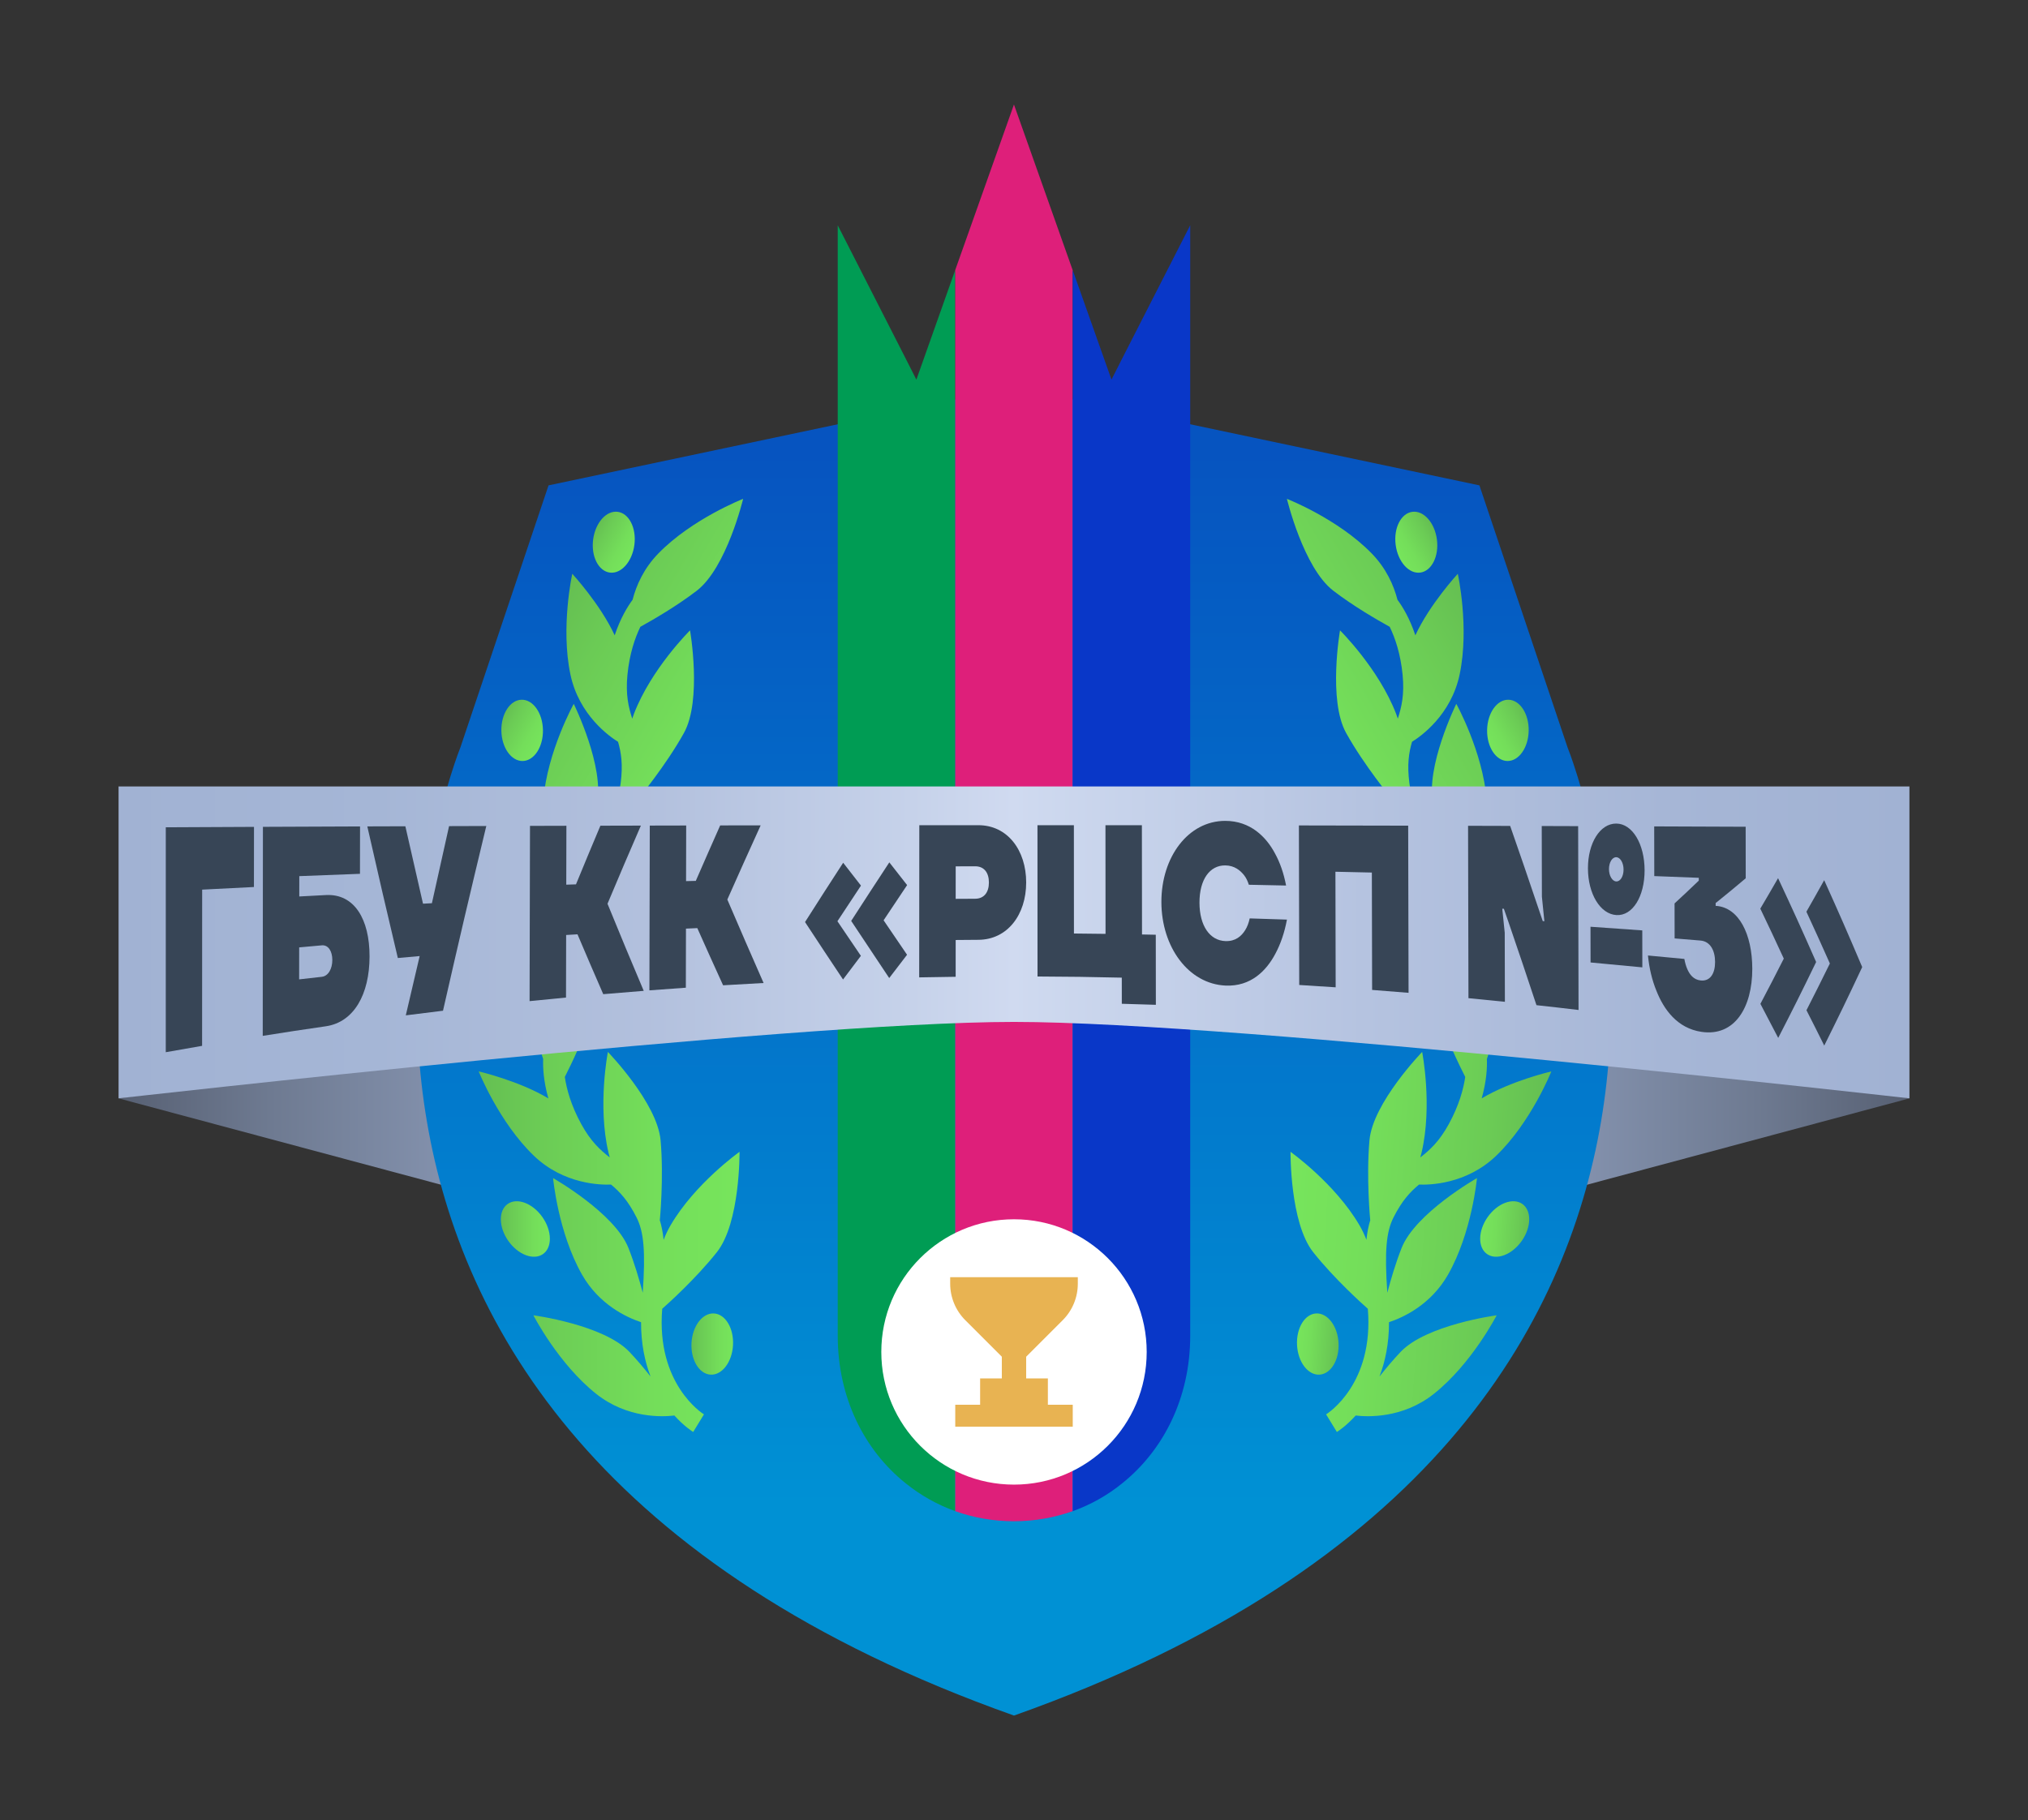
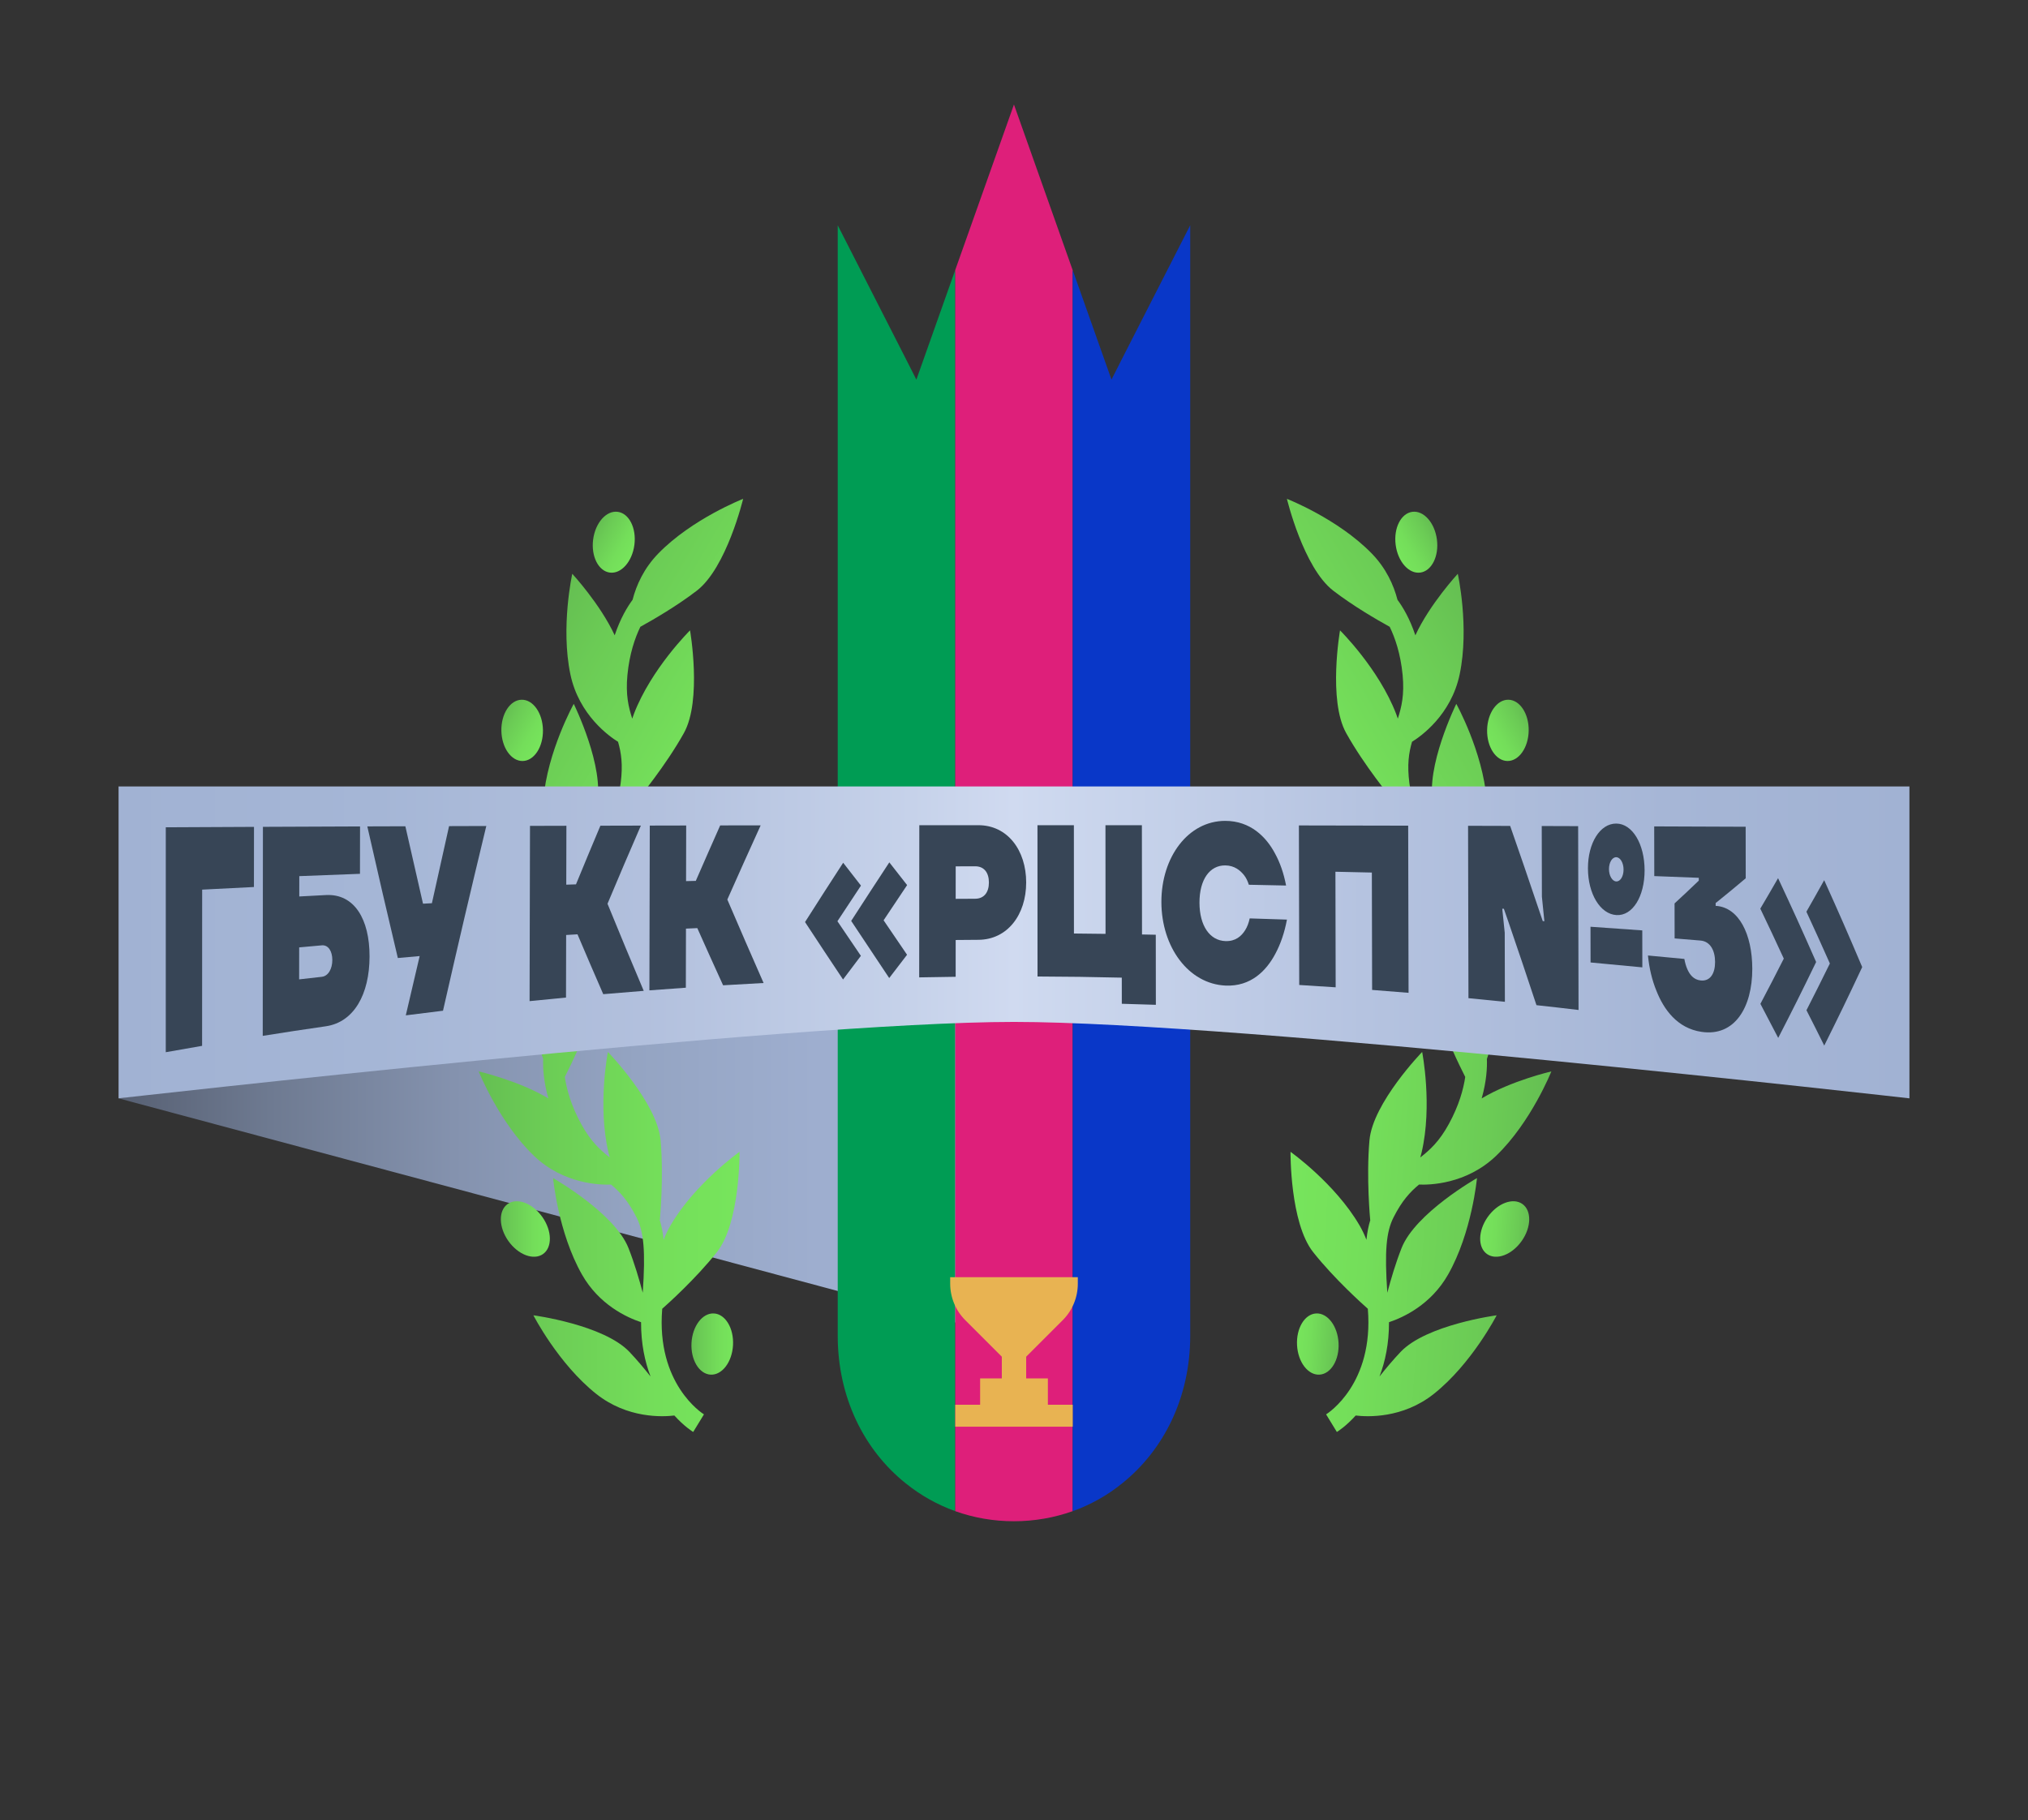
<svg xmlns="http://www.w3.org/2000/svg" version="1.1" id="Слой_1" x="0px" y="0px" viewBox="0 0 1016 912" style="enable-background:new 0 0 1016 912;" xml:space="preserve">
  <rect x="0" y="0" width="1016" height="912" fill="#333333" stroke="none" />
  <style type="text/css">
	.st0{fill:url(#SVGID_1_);}
	.st1{fill:url(#SVGID_00000103947598046951200510000015312034845921136774_);}
	.st2{fill:url(#SVGID_00000181780511563181604440000010798523688526891959_);}
	.st3{fill:#009C54;}
	.st4{fill:#DE1F7A;}
	.st5{fill:#0937C8;}
	.st6{fill:url(#SVGID_00000152251926936919288960000002972551500090738867_);}
	.st7{fill:url(#SVGID_00000170987786157572881880000017958071089856607674_);}
	.st8{fill:url(#SVGID_00000016776329404328350460000010867971378899564955_);}
	.st9{fill:url(#SVGID_00000055691205872329648950000012989941779135398052_);}
	.st10{fill:url(#SVGID_00000140692893118403195230000014349800330024956846_);}
	.st11{fill:url(#SVGID_00000129175370059322641850000000725027661722424736_);}
	.st12{fill:url(#SVGID_00000158716803089077500330000002754596051358606783_);}
	.st13{fill:url(#SVGID_00000166640874070755831500000015088537309344188344_);}
	.st14{fill:url(#SVGID_00000129909116027751265510000017709225351951987123_);}
	.st15{fill:url(#SVGID_00000090277582530265142590000008117280156562619557_);}
	.st16{fill:url(#SVGID_00000082333140387796141500000008210730752406010025_);}
	.st17{fill:url(#SVGID_00000058588431460383283280000007340920025499125399_);}
	.st18{fill:url(#SVGID_00000062895163078282913080000002400789216629535128_);}
	.st19{fill:url(#SVGID_00000092418538948357086560000016055382118237947531_);}
	.st20{fill:url(#SVGID_00000169530972568977108780000018195981899428102026_);}
	.st21{fill:url(#SVGID_00000103252685198842426290000007303336726156980144_);}
	.st22{fill:#FFFFFF;}
	.st23{fill:url(#SVGID_00000129171948714083270650000003744982699474341009_);}
	.st24{fill:#374556;}
	.st25{fill:#E8B352;}
</style>
  <g>
    <g>
      <linearGradient id="SVGID_1_" gradientUnits="userSpaceOnUse" x1="59.403" y1="578.461" x2="495.428" y2="578.461">
        <stop offset="0" style="stop-color:#576073" />
        <stop offset="0.174" style="stop-color:#6E7A91" />
        <stop offset="0.385" style="stop-color:#8492AE" />
        <stop offset="0.595" style="stop-color:#94A4C2" />
        <stop offset="0.801" style="stop-color:#9EAECF" />
        <stop offset="1" style="stop-color:#A1B2D3" />
      </linearGradient>
      <polygon class="st0" points="59.4,550.36 495.43,667.18 495.43,489.75   " />
      <linearGradient id="SVGID_00000086688948451491285150000000640290025665319832_" gradientUnits="userSpaceOnUse" x1="1109.993" y1="566.439" x2="1546.02" y2="566.439" gradientTransform="matrix(-1 0 0 1 2066.591 0)">
        <stop offset="0" style="stop-color:#576073" />
        <stop offset="0.174" style="stop-color:#6E7A91" />
        <stop offset="0.385" style="stop-color:#8492AE" />
        <stop offset="0.595" style="stop-color:#94A4C2" />
        <stop offset="0.801" style="stop-color:#9EAECF" />
        <stop offset="1" style="stop-color:#A1B2D3" />
      </linearGradient>
-       <polygon style="fill:url(#SVGID_00000086688948451491285150000000640290025665319832_);" points="956.6,550.36 520.57,667.18     520.57,465.7   " />
    </g>
    <linearGradient id="SVGID_00000054958918910848604110000003956800395580869301_" gradientUnits="userSpaceOnUse" x1="507.99" y1="226.473" x2="507.99" y2="754.55">
      <stop offset="0" style="stop-color:#0654C0" />
      <stop offset="1" style="stop-color:#0091D4" />
    </linearGradient>
-     <path style="fill:url(#SVGID_00000054958918910848604110000003956800395580869301_);" d="M785.3,374.44l-44.13-131.23   l-233.18-49.27l-233.18,49.27l-44.13,131.23c0,0-137.29,338.17,277.31,485.19C922.59,712.61,785.3,374.44,785.3,374.44z" />
    <g>
      <path class="st3" d="M478.56,135.3v621.91c-9.05-3.26-17.41-7.97-24.87-13.99c-20.71-16.59-34-42.9-34-73.92V112.88l34,66.69    l5.4,10.65L478.56,135.3z" />
      <path class="st4" d="M537.4,135.38v621.83c-9.21,3.26-19.12,5.05-29.42,5.05c-10.3,0-20.21-1.75-29.42-5.05V135.3l29.42-82.93    L537.4,135.38z" />
      <path class="st5" d="M596.28,112.88v556.43c0,31.01-13.33,57.32-34.04,73.92c-7.38,6.02-15.78,10.73-24.83,13.99V135.38    l19.43,54.83l5.4-10.65L596.28,112.88z" />
    </g>
    <g>
      <g>
        <linearGradient id="SVGID_00000030475394345447742280000002052712555060566959_" gradientUnits="userSpaceOnUse" x1="239.816" y1="587.597" x2="370.505" y2="587.597">
          <stop offset="0" style="stop-color:#65BF52" />
          <stop offset="0.224" style="stop-color:#6BCB55" />
          <stop offset="0.682" style="stop-color:#74DE5A" />
          <stop offset="1" style="stop-color:#77E55C" />
        </linearGradient>
        <path style="fill:url(#SVGID_00000030475394345447742280000002052712555060566959_);" d="M347.28,717.53l5.39-8.82     c-0.98-0.61-23.97-15.37-20.91-52.81c0-0.04,0.01-0.07,0.01-0.11c2.44-2.15,16.71-14.91,27.38-28.36     c11.71-14.76,11.35-50.28,11.35-50.28s-22.28,15.81-34.52,36.76c-1.43,2.45-2.58,4.9-3.51,7.33c-0.4-3.8-1.05-7.05-1.96-9.98     c0.04,0.02,0.07,0.03,0.07,0.03s2.04-21.14,0.37-39.91c-1.67-18.77-26.4-44.27-26.4-44.27s-5.27,26.8,0.29,50.43     c0.2,0.83,0.41,1.64,0.64,2.43c-4.86-3.79-9.53-8.05-14.28-16.72c-5.13-9.36-7.34-17.52-8.23-23.62     c3.48-6.86,9.29-19.01,13.2-30.86c5.9-17.89-6.69-51.11-6.69-51.11s-15.46,22.52-19.72,46.41c-1.85,10.4-0.15,19.54,2.36,26.56     c-0.17,4.23,0.15,11.11,2.61,19.76c-14.7-8.85-34.91-13.54-34.91-13.54s10.11,25.38,27.58,42.21     c15.08,14.53,33.85,14.71,38.72,14.49c4.42,3.67,8.51,8.05,12.75,16.41c0,0,0,0,0,0c3.69,7.28,4.56,16.91,3.14,37.8     c-1.8-6.81-4.2-14.89-7.14-22.37c-6.88-17.54-37.78-35.07-37.78-35.07s2.48,27.2,14.46,48.31c8.6,15.15,22.46,21.51,29.61,23.89     c-0.02,10.8,1.92,19.81,4.76,27.2c-3.24-4.09-6.83-8.36-10.54-12.28c-12.94-13.69-48.16-18.38-48.16-18.38     s12.48,24.3,31.49,39.39c15.61,12.4,33.32,11.53,39.14,10.83C342.7,714.66,346.84,717.26,347.28,717.53z" />
        <linearGradient id="SVGID_00000091735794990812568580000016266978483898349724_" gradientUnits="userSpaceOnUse" x1="236.511" y1="512.062" x2="259.709" y2="512.062">
          <stop offset="0" style="stop-color:#65BF52" />
          <stop offset="0.224" style="stop-color:#6BCB55" />
          <stop offset="0.682" style="stop-color:#74DE5A" />
          <stop offset="1" style="stop-color:#77E55C" />
        </linearGradient>
        <path style="fill:url(#SVGID_00000091735794990812568580000016266978483898349724_);" d="M257.41,507.35     c-3.83-7.56-11.1-11.59-16.23-8.99s-6.19,10.84-2.36,18.4c3.83,7.56,11.1,11.59,16.23,8.99     C260.18,523.16,261.24,514.92,257.41,507.35z" />
        <linearGradient id="SVGID_00000032618727809654024520000006395164452686707114_" gradientUnits="userSpaceOnUse" x1="250.916" y1="615.828" x2="275.479" y2="615.828">
          <stop offset="0" style="stop-color:#65BF52" />
          <stop offset="0.224" style="stop-color:#6BCB55" />
          <stop offset="0.682" style="stop-color:#74DE5A" />
          <stop offset="1" style="stop-color:#77E55C" />
        </linearGradient>
        <path style="fill:url(#SVGID_00000032618727809654024520000006395164452686707114_);" d="M271.71,609.82     c-4.89-6.93-12.66-9.85-17.37-6.54c-4.7,3.32-4.55,11.62,0.34,18.55s12.66,9.85,17.37,6.54     C276.75,625.05,276.6,616.75,271.71,609.82z" />
        <linearGradient id="SVGID_00000000204686968747123300000007000015418955423403_" gradientUnits="userSpaceOnUse" x1="346.393" y1="673.472" x2="367.27" y2="673.472">
          <stop offset="0" style="stop-color:#65BF52" />
          <stop offset="0.224" style="stop-color:#6BCB55" />
          <stop offset="0.682" style="stop-color:#74DE5A" />
          <stop offset="1" style="stop-color:#77E55C" />
        </linearGradient>
        <path style="fill:url(#SVGID_00000000204686968747123300000007000015418955423403_);" d="M346.43,672.9     c-0.46,8.47,3.82,15.59,9.56,15.9c5.75,0.32,10.78-6.29,11.24-14.76c0.46-8.47-3.82-15.59-9.56-15.9     C351.93,657.83,346.89,664.44,346.43,672.9z" />
      </g>
      <g>
        <linearGradient id="SVGID_00000131352489778351470660000013439133018685329588_" gradientUnits="userSpaceOnUse" x1="263.884" y1="754.185" x2="391.459" y2="754.185" gradientTransform="matrix(0.864 0.504 -0.504 0.864 410.389 -448.478)">
          <stop offset="0" style="stop-color:#65BF52" />
          <stop offset="0.224" style="stop-color:#6BCB55" />
          <stop offset="0.682" style="stop-color:#74DE5A" />
          <stop offset="1" style="stop-color:#77E55C" />
        </linearGradient>
        <path style="fill:url(#SVGID_00000131352489778351470660000013439133018685329588_);" d="M273.91,497.35l9.42-4.26     c-0.47-1.06-11.17-26.19,12.42-55.42c0.02-0.03,0.05-0.06,0.07-0.09c3.23-0.41,22.2-2.93,38.59-8.05     c17.98-5.62,37.67-35.19,37.67-35.19s-27.31,0.54-49.22,10.98c-2.56,1.22-4.89,2.6-7.02,4.08c1.81-3.37,3.1-6.42,3.99-9.36     c0.02,0.04,0.04,0.07,0.04,0.07s13.58-16.33,22.75-32.79c9.17-16.46,3.08-51.46,3.08-51.46s-19.43,19.2-28.12,41.86     c-0.3,0.8-0.58,1.59-0.84,2.37c-1.89-5.87-3.35-12.01-2.41-21.86c1.02-10.63,3.79-18.61,6.48-24.16     c6.74-3.72,18.38-10.49,28.27-18.09c14.94-11.47,23.22-46.02,23.22-46.02s-25.45,9.93-42.41,27.29     c-7.38,7.55-11.12,16.07-12.98,23.29c-2.52,3.4-6.13,9.27-8.96,17.8c-7.18-15.58-21.25-30.83-21.25-30.83s-5.92,26.67-0.94,50.42     c4.3,20.49,19.71,31.2,23.87,33.76c1.59,5.52,2.51,11.44,1.31,20.74c0,0,0,0,0,0c-1.05,8.1-5.74,16.55-18.66,33.02     c2.35-6.64,4.9-14.68,6.68-22.52c4.18-18.37-11.52-50.25-11.52-50.25s-13.25,23.89-15.22,48.08     c-1.41,17.36,6.47,30.42,11.04,36.41c-6.09,8.92-9.56,17.46-11.36,25.17c-0.38-5.2-0.95-10.75-1.81-16.09     c-3-18.6-29.48-42.28-29.48-42.28s-3.35,27.11,3.88,50.28c5.94,19.03,21.06,28.27,26.27,30.97     C271.74,492.4,273.69,496.88,273.91,497.35z" />
        <linearGradient id="SVGID_00000043443395070277704160000012416916258405249425_" gradientUnits="userSpaceOnUse" x1="262.572" y1="673.954" x2="285.184" y2="673.954" gradientTransform="matrix(0.864 0.504 -0.504 0.864 410.389 -448.478)">
          <stop offset="0" style="stop-color:#65BF52" />
          <stop offset="0.224" style="stop-color:#6BCB55" />
          <stop offset="0.682" style="stop-color:#74DE5A" />
          <stop offset="1" style="stop-color:#77E55C" />
        </linearGradient>
        <path style="fill:url(#SVGID_00000043443395070277704160000012416916258405249425_);" d="M317.82,273.02     c1.09-8.41-2.66-15.82-8.37-16.56c-5.71-0.74-11.21,5.48-12.3,13.89c-1.09,8.41,2.66,15.82,8.37,16.56     C311.22,287.65,316.73,281.43,317.82,273.02z" />
        <linearGradient id="SVGID_00000088851675159680159640000018206028647973918118_" gradientUnits="userSpaceOnUse" x1="269.78" y1="778.517" x2="293.675" y2="778.517" gradientTransform="matrix(0.864 0.504 -0.504 0.864 410.389 -448.478)">
          <stop offset="0" style="stop-color:#65BF52" />
          <stop offset="0.224" style="stop-color:#6BCB55" />
          <stop offset="0.682" style="stop-color:#74DE5A" />
          <stop offset="1" style="stop-color:#77E55C" />
        </linearGradient>
        <path style="fill:url(#SVGID_00000088851675159680159640000018206028647973918118_);" d="M272.01,365.79     c-0.15-8.48-4.93-15.27-10.68-15.17c-5.75,0.1-10.3,7.05-10.15,15.53c0.15,8.48,4.93,15.27,10.68,15.17     C267.61,381.22,272.16,374.26,272.01,365.79z" />
        <linearGradient id="SVGID_00000092447686765296612750000003586009121548594575_" gradientUnits="userSpaceOnUse" x1="360.62" y1="842.521" x2="381.649" y2="842.521" gradientTransform="matrix(0.864 0.504 -0.504 0.864 410.389 -448.478)">
          <stop offset="0" style="stop-color:#65BF52" />
          <stop offset="0.224" style="stop-color:#6BCB55" />
          <stop offset="0.682" style="stop-color:#74DE5A" />
          <stop offset="1" style="stop-color:#77E55C" />
        </linearGradient>
        <path style="fill:url(#SVGID_00000092447686765296612750000003586009121548594575_);" d="M298.31,459.97     c-5.15,6.74-5.61,15.03-1.04,18.53c4.57,3.49,12.45,0.86,17.6-5.88c5.15-6.74,5.61-15.03,1.04-18.53     C311.33,450.6,303.45,453.23,298.31,459.97z" />
      </g>
    </g>
    <g>
      <g>
        <linearGradient id="SVGID_00000045586006413654252920000000909832590820402845_" gradientUnits="userSpaceOnUse" x1="1297.849" y1="611.013" x2="1425.425" y2="611.013" gradientTransform="matrix(-0.998 -0.069 -0.069 0.998 2110.447 73.329)">
          <stop offset="0" style="stop-color:#65BF52" />
          <stop offset="0.224" style="stop-color:#6BCB55" />
          <stop offset="0.682" style="stop-color:#74DE5A" />
          <stop offset="1" style="stop-color:#77E55C" />
        </linearGradient>
        <path style="fill:url(#SVGID_00000045586006413654252920000000909832590820402845_);" d="M669.75,717.53l-5.39-8.82     c0.98-0.61,23.97-15.37,20.91-52.81c0-0.04-0.01-0.07-0.01-0.11c-2.44-2.15-16.71-14.91-27.38-28.36     c-11.71-14.76-11.35-50.28-11.35-50.28s22.28,15.81,34.52,36.76c1.43,2.45,2.58,4.9,3.51,7.33c0.4-3.8,1.05-7.05,1.96-9.98     c-0.04,0.02-0.07,0.03-0.07,0.03s-2.04-21.14-0.37-39.91c1.67-18.77,26.4-44.27,26.4-44.27s5.27,26.8-0.29,50.43     c-0.2,0.83-0.41,1.64-0.64,2.43c4.86-3.79,9.53-8.05,14.28-16.72c5.13-9.36,7.34-17.52,8.23-23.62     c-3.48-6.86-9.29-19.01-13.2-30.86c-5.9-17.89,6.69-51.11,6.69-51.11s15.46,22.52,19.72,46.41c1.85,10.4,0.15,19.54-2.36,26.56     c0.17,4.23-0.15,11.11-2.61,19.76c14.7-8.85,34.91-13.54,34.91-13.54s-10.11,25.38-27.58,42.21     c-15.08,14.53-33.85,14.71-38.72,14.49c-4.42,3.67-8.51,8.05-12.75,16.41c0,0,0,0,0,0c-3.69,7.28-4.56,16.91-3.14,37.8     c1.8-6.81,4.2-14.89,7.14-22.37c6.88-17.54,37.78-35.07,37.78-35.07s-2.48,27.2-14.46,48.31c-8.6,15.15-22.46,21.51-29.61,23.89     c0.02,10.8-1.92,19.81-4.76,27.2c3.24-4.09,6.83-8.36,10.54-12.28c12.94-13.69,48.16-18.38,48.16-18.38s-12.48,24.3-31.49,39.39     c-15.61,12.4-33.32,11.53-39.14,10.83C674.33,714.66,670.19,717.26,669.75,717.53z" />
        <linearGradient id="SVGID_00000180351250885559651840000005477912349066047671_" gradientUnits="userSpaceOnUse" x1="1296.538" y1="530.782" x2="1319.15" y2="530.782" gradientTransform="matrix(-0.998 -0.069 -0.069 0.998 2110.447 73.329)">
          <stop offset="0" style="stop-color:#65BF52" />
          <stop offset="0.224" style="stop-color:#6BCB55" />
          <stop offset="0.682" style="stop-color:#74DE5A" />
          <stop offset="1" style="stop-color:#77E55C" />
        </linearGradient>
        <path style="fill:url(#SVGID_00000180351250885559651840000005477912349066047671_);" d="M759.62,507.35     c3.83-7.56,11.1-11.59,16.23-8.99s6.19,10.84,2.36,18.4c-3.83,7.56-11.1,11.59-16.23,8.99     C756.85,523.16,755.79,514.92,759.62,507.35z" />
        <linearGradient id="SVGID_00000069367226031807765620000002204147660338708629_" gradientUnits="userSpaceOnUse" x1="1303.745" y1="635.346" x2="1327.641" y2="635.346" gradientTransform="matrix(-0.998 -0.069 -0.069 0.998 2110.447 73.329)">
          <stop offset="0" style="stop-color:#65BF52" />
          <stop offset="0.224" style="stop-color:#6BCB55" />
          <stop offset="0.682" style="stop-color:#74DE5A" />
          <stop offset="1" style="stop-color:#77E55C" />
        </linearGradient>
        <path style="fill:url(#SVGID_00000069367226031807765620000002204147660338708629_);" d="M745.32,609.82     c4.89-6.93,12.66-9.85,17.37-6.54c4.7,3.32,4.55,11.62-0.34,18.55c-4.89,6.93-12.66,9.85-17.37,6.54S740.43,616.75,745.32,609.82     z" />
        <linearGradient id="SVGID_00000143596315868717777590000006517760146802021292_" gradientUnits="userSpaceOnUse" x1="1394.586" y1="699.349" x2="1415.615" y2="699.349" gradientTransform="matrix(-0.998 -0.069 -0.069 0.998 2110.447 73.329)">
          <stop offset="0" style="stop-color:#65BF52" />
          <stop offset="0.224" style="stop-color:#6BCB55" />
          <stop offset="0.682" style="stop-color:#74DE5A" />
          <stop offset="1" style="stop-color:#77E55C" />
        </linearGradient>
        <path style="fill:url(#SVGID_00000143596315868717777590000006517760146802021292_);" d="M670.6,672.9     c0.46,8.47-3.82,15.59-9.56,15.9c-5.75,0.32-10.78-6.29-11.24-14.76c-0.46-8.47,3.82-15.59,9.56-15.9     C665.1,657.83,670.14,664.44,670.6,672.9z" />
      </g>
      <g>
        <linearGradient id="SVGID_00000181782500124178392250000006188657738933881271_" gradientUnits="userSpaceOnUse" x1="1177.029" y1="221.706" x2="1304.605" y2="221.706" gradientTransform="matrix(-0.864 0.504 0.504 0.864 1663.696 -448.478)">
          <stop offset="0" style="stop-color:#65BF52" />
          <stop offset="0.224" style="stop-color:#6BCB55" />
          <stop offset="0.682" style="stop-color:#74DE5A" />
          <stop offset="1" style="stop-color:#77E55C" />
        </linearGradient>
        <path style="fill:url(#SVGID_00000181782500124178392250000006188657738933881271_);" d="M743.12,497.35l-9.42-4.26     c0.47-1.06,11.17-26.19-12.42-55.42c-0.02-0.03-0.05-0.06-0.07-0.09c-3.23-0.41-22.2-2.93-38.59-8.05     c-17.98-5.62-37.67-35.19-37.67-35.19s27.31,0.54,49.22,10.98c2.56,1.22,4.89,2.6,7.02,4.08c-1.81-3.37-3.1-6.42-3.99-9.36     c-0.02,0.04-0.04,0.07-0.04,0.07s-13.58-16.33-22.75-32.79c-9.17-16.46-3.08-51.46-3.08-51.46s19.43,19.2,28.12,41.86     c0.3,0.8,0.58,1.59,0.84,2.37c1.89-5.87,3.35-12.01,2.41-21.86c-1.02-10.63-3.79-18.61-6.48-24.16     c-6.74-3.72-18.38-10.49-28.27-18.09c-14.94-11.47-23.22-46.02-23.22-46.02s25.45,9.93,42.41,27.29     c7.38,7.55,11.12,16.07,12.98,23.29c2.52,3.4,6.13,9.27,8.96,17.8c7.18-15.58,21.25-30.83,21.25-30.83s5.92,26.67,0.94,50.42     c-4.3,20.49-19.71,31.2-23.87,33.76c-1.59,5.52-2.51,11.44-1.31,20.74c0,0,0,0,0,0c1.05,8.1,5.74,16.55,18.66,33.02     c-2.35-6.64-4.9-14.68-6.68-22.52c-4.18-18.37,11.52-50.25,11.52-50.25s13.25,23.89,15.22,48.08     c1.41,17.36-6.47,30.42-11.04,36.41c6.09,8.92,9.56,17.46,11.36,25.17c0.38-5.2,0.95-10.75,1.81-16.09     c3-18.6,29.48-42.28,29.48-42.28s3.35,27.11-3.88,50.28c-5.94,19.03-21.06,28.27-26.27,30.97     C745.29,492.4,743.34,496.88,743.12,497.35z" />
        <linearGradient id="SVGID_00000127021005860691573740000007282605802318945677_" gradientUnits="userSpaceOnUse" x1="1175.718" y1="141.476" x2="1198.33" y2="141.476" gradientTransform="matrix(-0.864 0.504 0.504 0.864 1663.696 -448.478)">
          <stop offset="0" style="stop-color:#65BF52" />
          <stop offset="0.224" style="stop-color:#6BCB55" />
          <stop offset="0.682" style="stop-color:#74DE5A" />
          <stop offset="1" style="stop-color:#77E55C" />
        </linearGradient>
        <path style="fill:url(#SVGID_00000127021005860691573740000007282605802318945677_);" d="M699.21,273.02     c-1.09-8.41,2.66-15.82,8.37-16.56c5.71-0.74,11.21,5.48,12.3,13.89c1.09,8.41-2.66,15.82-8.37,16.56     C705.8,287.65,700.3,281.43,699.21,273.02z" />
        <linearGradient id="SVGID_00000056395690855558926320000006508475577297054376_" gradientUnits="userSpaceOnUse" x1="1182.926" y1="246.039" x2="1206.821" y2="246.039" gradientTransform="matrix(-0.864 0.504 0.504 0.864 1663.696 -448.478)">
          <stop offset="0" style="stop-color:#65BF52" />
          <stop offset="0.224" style="stop-color:#6BCB55" />
          <stop offset="0.682" style="stop-color:#74DE5A" />
          <stop offset="1" style="stop-color:#77E55C" />
        </linearGradient>
        <path style="fill:url(#SVGID_00000056395690855558926320000006508475577297054376_);" d="M745.02,365.79     c0.15-8.48,4.93-15.27,10.68-15.17s10.3,7.05,10.15,15.53s-4.93,15.27-10.68,15.17S744.87,374.26,745.02,365.79z" />
        <linearGradient id="SVGID_00000125592726959667300740000012243711881321615021_" gradientUnits="userSpaceOnUse" x1="1273.766" y1="310.043" x2="1294.795" y2="310.043" gradientTransform="matrix(-0.864 0.504 0.504 0.864 1663.696 -448.478)">
          <stop offset="0" style="stop-color:#65BF52" />
          <stop offset="0.224" style="stop-color:#6BCB55" />
          <stop offset="0.682" style="stop-color:#74DE5A" />
          <stop offset="1" style="stop-color:#77E55C" />
        </linearGradient>
        <path style="fill:url(#SVGID_00000125592726959667300740000012243711881321615021_);" d="M718.72,459.97     c5.15,6.74,5.61,15.03,1.04,18.53s-12.45,0.86-17.6-5.88c-5.15-6.74-5.61-15.03-1.04-18.53     C705.7,450.6,713.58,453.23,718.72,459.97z" />
      </g>
    </g>
-     <circle class="st22" cx="508" cy="677.43" r="66.48" />
    <linearGradient id="SVGID_00000027580823750797582420000017695923791366835872_" gradientUnits="userSpaceOnUse" x1="59.403" y1="472.214" x2="956.597" y2="472.214">
      <stop offset="0" style="stop-color:#A1B2D3" />
      <stop offset="0.144" style="stop-color:#A5B6D6" />
      <stop offset="0.293" style="stop-color:#B2C0DD" />
      <stop offset="0.443" style="stop-color:#C6D2EA" />
      <stop offset="0.5" style="stop-color:#D0DAF0" />
      <stop offset="0.51" style="stop-color:#CED9EF" />
      <stop offset="0.695" style="stop-color:#B5C3E0" />
      <stop offset="0.864" style="stop-color:#A6B6D6" />
      <stop offset="1" style="stop-color:#A1B2D3" />
    </linearGradient>
    <path style="fill:url(#SVGID_00000027580823750797582420000017695923791366835872_);" d="M956.6,550.36c0,0-336.24-38.3-448.6-38.3   c-112.36,0-448.6,38.3-448.6,38.3V394.07h897.2V550.36z" />
    <g>
      <g>
        <g>
          <path class="st24" d="M83.06,414.54c17.68-0.09,26.52-0.13,44.19-0.21c-0.01,12.05-0.02,18.08-0.03,30.13      c-10.38,0.51-15.56,0.77-25.94,1.31c-0.01,31.31-0.02,46.97-0.03,78.28c-7.28,1.25-10.92,1.89-18.2,3.19      C83.06,482.16,83.06,459.63,83.06,414.54z" />
          <path class="st24" d="M131.72,414.31c19.46-0.09,29.19-0.13,48.66-0.2c-0.02,9.5-0.02,14.24-0.04,23.74      c-12.16,0.44-18.24,0.67-30.4,1.16c0,4.08-0.01,6.12-0.01,10.19c5.35-0.29,8.03-0.43,13.38-0.71      c14.19-0.74,21.87,12.07,21.83,30.79c-0.03,18.86-7.75,32.92-21.93,34.97c-12.64,1.83-18.95,2.79-31.58,4.8      C131.66,477.15,131.68,456.21,131.72,414.31z M161.21,489.46c3.24-0.36,5.27-3.99,5.28-8.41c0.01-4.41-2.01-7.65-5.26-7.36      c-4.54,0.4-6.81,0.6-11.35,1.02c-0.01,6.41-0.01,9.62-0.02,16.03C154.4,490.22,156.67,489.96,161.21,489.46z" />
          <path class="st24" d="M203.08,414.03c3.54,15.7,5.31,23.45,8.84,38.79c1.78-0.1,2.68-0.14,4.46-0.24      c3.44-15.62,5.16-23.34,8.6-38.63c7.46-0.02,11.19-0.04,18.65-0.06c-8.68,36.06-13.02,54.53-21.69,92.56      c-7.46,0.9-11.19,1.36-18.64,2.32c2.78-11.99,4.17-17.93,6.95-29.71c-4.38,0.38-6.57,0.58-10.94,0.98      c-6.11-25.84-9.17-39.01-15.29-65.95C191.64,414.07,195.45,414.06,203.08,414.03z" />
          <path class="st24" d="M265.52,413.83c7.3-0.02,10.95-0.03,18.24-0.05c-0.03,11.8-0.04,17.7-0.07,29.51      c1.95-0.07,2.92-0.1,4.87-0.16c4.89-11.9,7.34-17.78,12.23-29.39c8.11-0.02,12.17-0.03,20.28-0.05      c-6.69,15.42-10.03,23.24-16.72,39.16c7.26,17.75,10.89,26.47,18.15,43.64c-8.11,0.63-12.17,0.97-20.28,1.67      c-5.16-11.85-7.75-17.85-12.91-30c-2.27,0.13-3.41,0.2-5.68,0.34c-0.03,12.54-0.04,18.81-0.07,31.35      c-7.3,0.69-10.95,1.05-18.25,1.79C265.4,466.51,265.44,448.95,265.52,413.83z" />
          <path class="st24" d="M325.53,413.68c7.3-0.02,10.95-0.02,18.24-0.04c-0.02,11.15-0.04,16.72-0.06,27.87      c1.95-0.05,2.92-0.07,4.87-0.12c4.89-11.22,7.34-16.78,12.22-27.79c8.11-0.01,12.17-0.02,20.28-0.03      c-6.68,14.7-10.02,22.12-16.7,37.17c7.27,16.93,10.9,25.28,18.17,41.82c-8.12,0.43-12.18,0.66-20.29,1.15      c-5.17-11.35-7.76-17.08-12.92-28.65c-2.27,0.1-3.41,0.15-5.68,0.25c-0.03,11.84-0.04,17.77-0.06,29.61      c-7.3,0.5-10.95,0.77-18.26,1.33C325.42,463.24,325.46,446.72,325.53,413.68z" />
          <path class="st24" d="M422.42,432.3c3.56,4.6,5.34,6.89,8.91,11.46c-4.72,7.1-7.07,10.67-11.79,17.85      c4.7,6.96,7.05,10.43,11.75,17.34c-3.58,4.72-5.37,7.09-8.94,11.85c-7.62-11.43-11.42-17.17-19.04-28.78      C410.95,450.01,414.78,444.08,422.42,432.3z M445.54,432.11c3.56,4.57,5.35,6.85,8.91,11.39c-4.71,7.03-7.07,10.55-11.78,17.64      c4.7,6.93,7.05,10.38,11.75,17.27c-3.58,4.65-5.36,6.99-8.94,11.67c-7.62-11.4-11.43-17.11-19.05-28.63      C434.08,449.62,437.9,443.76,445.54,432.11z" />
          <path class="st24" d="M460.56,413.5c11.84-0.01,17.76-0.01,29.61-0.01c14.6,0,23.93,12.56,23.93,28.69      c0,16.13-9.34,28.66-23.95,28.74c-4.55,0.03-6.82,0.04-11.37,0.09c0,7.38-0.01,11.07-0.01,18.44      c-7.31,0.09-10.96,0.15-18.27,0.29C460.52,459.25,460.53,444,460.56,413.5z M488.53,450.34c4.54-0.02,6.9-3.27,6.9-8.15      c0-4.87-2.35-8.12-6.9-8.11c-3.89,0.01-5.84,0.01-9.74,0.03c0,6.51,0,9.77-0.01,16.28      C482.68,450.37,484.63,450.36,488.53,450.34z" />
          <path class="st24" d="M519.76,413.49c7.3,0,10.95,0,18.24,0c0.01,21.71,0.02,32.56,0.03,54.27c6.33,0.06,9.5,0.09,15.83,0.18      c-0.02-21.78-0.03-32.66-0.04-54.44c7.3,0,10.95,0.01,18.25,0.01c0.02,21.89,0.03,32.84,0.06,54.73      c2.76,0.05,4.14,0.08,6.9,0.14c0.02,14.05,0.02,21.07,0.04,35.11c-6.82-0.24-10.23-0.34-17.06-0.52c0-5.24-0.01-7.86-0.01-13.09      c-16.89-0.38-25.33-0.5-42.22-0.58C519.77,458.98,519.76,443.81,519.76,413.49z" />
          <path class="st24" d="M613.83,411.32c12.65,0,20.53,8.11,24.85,16.19c2.6,4.67,4.48,10.16,5.63,16.21      c-7.46-0.17-11.2-0.25-18.66-0.39c-0.57-1.81-1.3-3.39-2.36-4.75c-1.87-2.38-4.79-4.89-9.42-4.94      c-7.79-0.1-12.97,7.05-12.95,18.68c0.02,11.63,5.22,18.98,13.01,19.24c5.11,0.17,8.03-2.52,9.89-5.49      c1.05-1.65,1.78-3.65,2.26-5.88c7.47,0.22,11.2,0.34,18.66,0.6c-1.2,6.44-3.14,12.15-5.81,17.13      c-4.45,8.4-12.22,16.51-24.97,15.93c-18.59-0.85-32.1-19.37-32.12-41.89C581.81,429.45,595.26,411.32,613.83,411.32z" />
          <path class="st24" d="M650.73,413.61c21.9,0.04,32.85,0.06,54.75,0.11c0.08,33.5,0.12,50.26,0.19,83.76      c-7.3-0.61-10.95-0.9-18.26-1.45c-0.05-23.53-0.08-35.29-0.13-58.82c-7.3-0.17-10.95-0.25-18.25-0.4      c0.05,23.17,0.07,34.75,0.12,57.91c-7.31-0.49-10.96-0.73-18.26-1.17C650.82,461.58,650.79,445.59,650.73,413.61z" />
          <path class="st24" d="M735.48,413.79c8.43,0.02,12.65,0.03,21.09,0.06c5.55,15.93,8.33,24.02,13.88,40.48      c0.98,2.88,1.47,4.32,2.45,7.21c0.33,0.02,0.49,0.03,0.81,0.05c-0.5-4.93-0.75-7.39-1.24-12.3      c-0.03-14.15-0.05-21.23-0.08-35.39c7.3,0.02,10.95,0.03,18.24,0.06c0.08,36.85,0.12,55.27,0.2,92.12      c-8.43-1-12.65-1.49-21.08-2.41c-5.55-16.77-8.33-25-13.88-41.23c-0.98-2.83-1.47-4.24-2.45-7.06      c-0.33-0.02-0.49-0.02-0.81-0.04c0.5,4.8,0.75,7.2,1.24,12.02c0.03,13.85,0.05,20.77,0.08,34.62      c-7.3-0.75-10.95-1.12-18.25-1.82C735.6,465.61,735.56,448.34,735.48,413.79z M809.68,412.67c8.11,0.01,14.21,10.19,14.24,23.38      c0.02,13.19-6.03,22.97-14.14,22.47c-8.11-0.5-14.21-10.66-14.24-23.37C795.51,422.44,801.58,412.66,809.68,412.67z       M796.82,464.37c10.38,0.7,15.57,1.07,25.94,1.83c0.01,7.41,0.02,11.11,0.03,18.52c-10.38-1.02-15.56-1.51-25.94-2.45      C796.84,475.11,796.83,471.53,796.82,464.37z M809.74,441.67c2.03,0.08,3.65-2.57,3.64-5.96c-0.01-3.38-1.64-6.14-3.66-6.18      c-2.03-0.05-3.64,2.6-3.64,5.95C806.09,438.84,807.71,441.59,809.74,441.67z" />
          <path class="st24" d="M843.84,480.5c0.33,1.87,0.82,3.61,1.47,5.09c1.22,2.81,3.17,5.3,6.65,5.69c4.86,0.55,7.28-3.5,7.27-9.27      c-0.01-5.77-2.44-10.31-7.3-10.72c-5.19-0.44-7.78-0.65-12.97-1.07c-0.01-7.01-0.02-10.52-0.03-17.53      c4.86-4.49,7.28-6.77,12.14-11.42c0-0.57,0-0.85,0-1.42c-8.92-0.36-13.38-0.53-22.3-0.86c-0.02-9.96-0.03-14.94-0.04-24.9      c18.33,0.07,27.49,0.11,45.82,0.18c0.01,10.33,0.02,15.49,0.03,25.82c-5.67,4.78-8.5,7.12-14.17,11.7      c-0.36,0.27-0.53,0.4-0.89,0.67c0,0.64,0,0.95,0,1.59c0.03-0.06,0.05-0.09,0.08-0.14c11.51,0.7,18.25,14.18,18.27,31.51      c0.02,19.42-8.87,34.1-25.47,31.62c-12.15-1.81-18.89-11.27-22.55-20.56c-2.2-5.38-3.59-11.16-4.25-17.7      C832.9,479.46,836.55,479.8,843.84,480.5z" />
          <path class="st24" d="M893.66,480.34c-4.71-10.19-7.06-15.2-11.77-25.04c3.56-6.03,5.34-9.08,8.9-15.27      c7.63,16.33,11.45,24.72,19.07,42.01c-7.6,15.66-11.4,23.26-19,38.04c-3.57-6.92-5.35-10.33-8.92-17.08      C886.63,494.1,888.97,489.57,893.66,480.34z M916.74,482.78c-4.7-10.56-7.05-15.75-11.76-25.94c3.56-6.23,5.34-9.39,8.91-15.8      c7.63,16.92,11.44,25.61,19.05,43.54c-7.61,16.21-11.42,24.06-19.02,39.34c-3.56-7.18-5.34-10.72-8.91-17.71      C909.7,497,912.05,492.32,916.74,482.78z" />
        </g>
      </g>
    </g>
    <path class="st25" d="M539.97,643.24v-3.27H508l-31.97,0v3.27c0,6.86,2.73,13.44,7.58,18.29l18.29,18.29v10.87h-10.87l0,13.19   l-12.46,0v11.01H508h29.43v-11.01h-12.46v-13.19H514.1v-10.87l18.29-18.29C537.25,656.68,539.97,650.1,539.97,643.24z" />
  </g>
</svg>